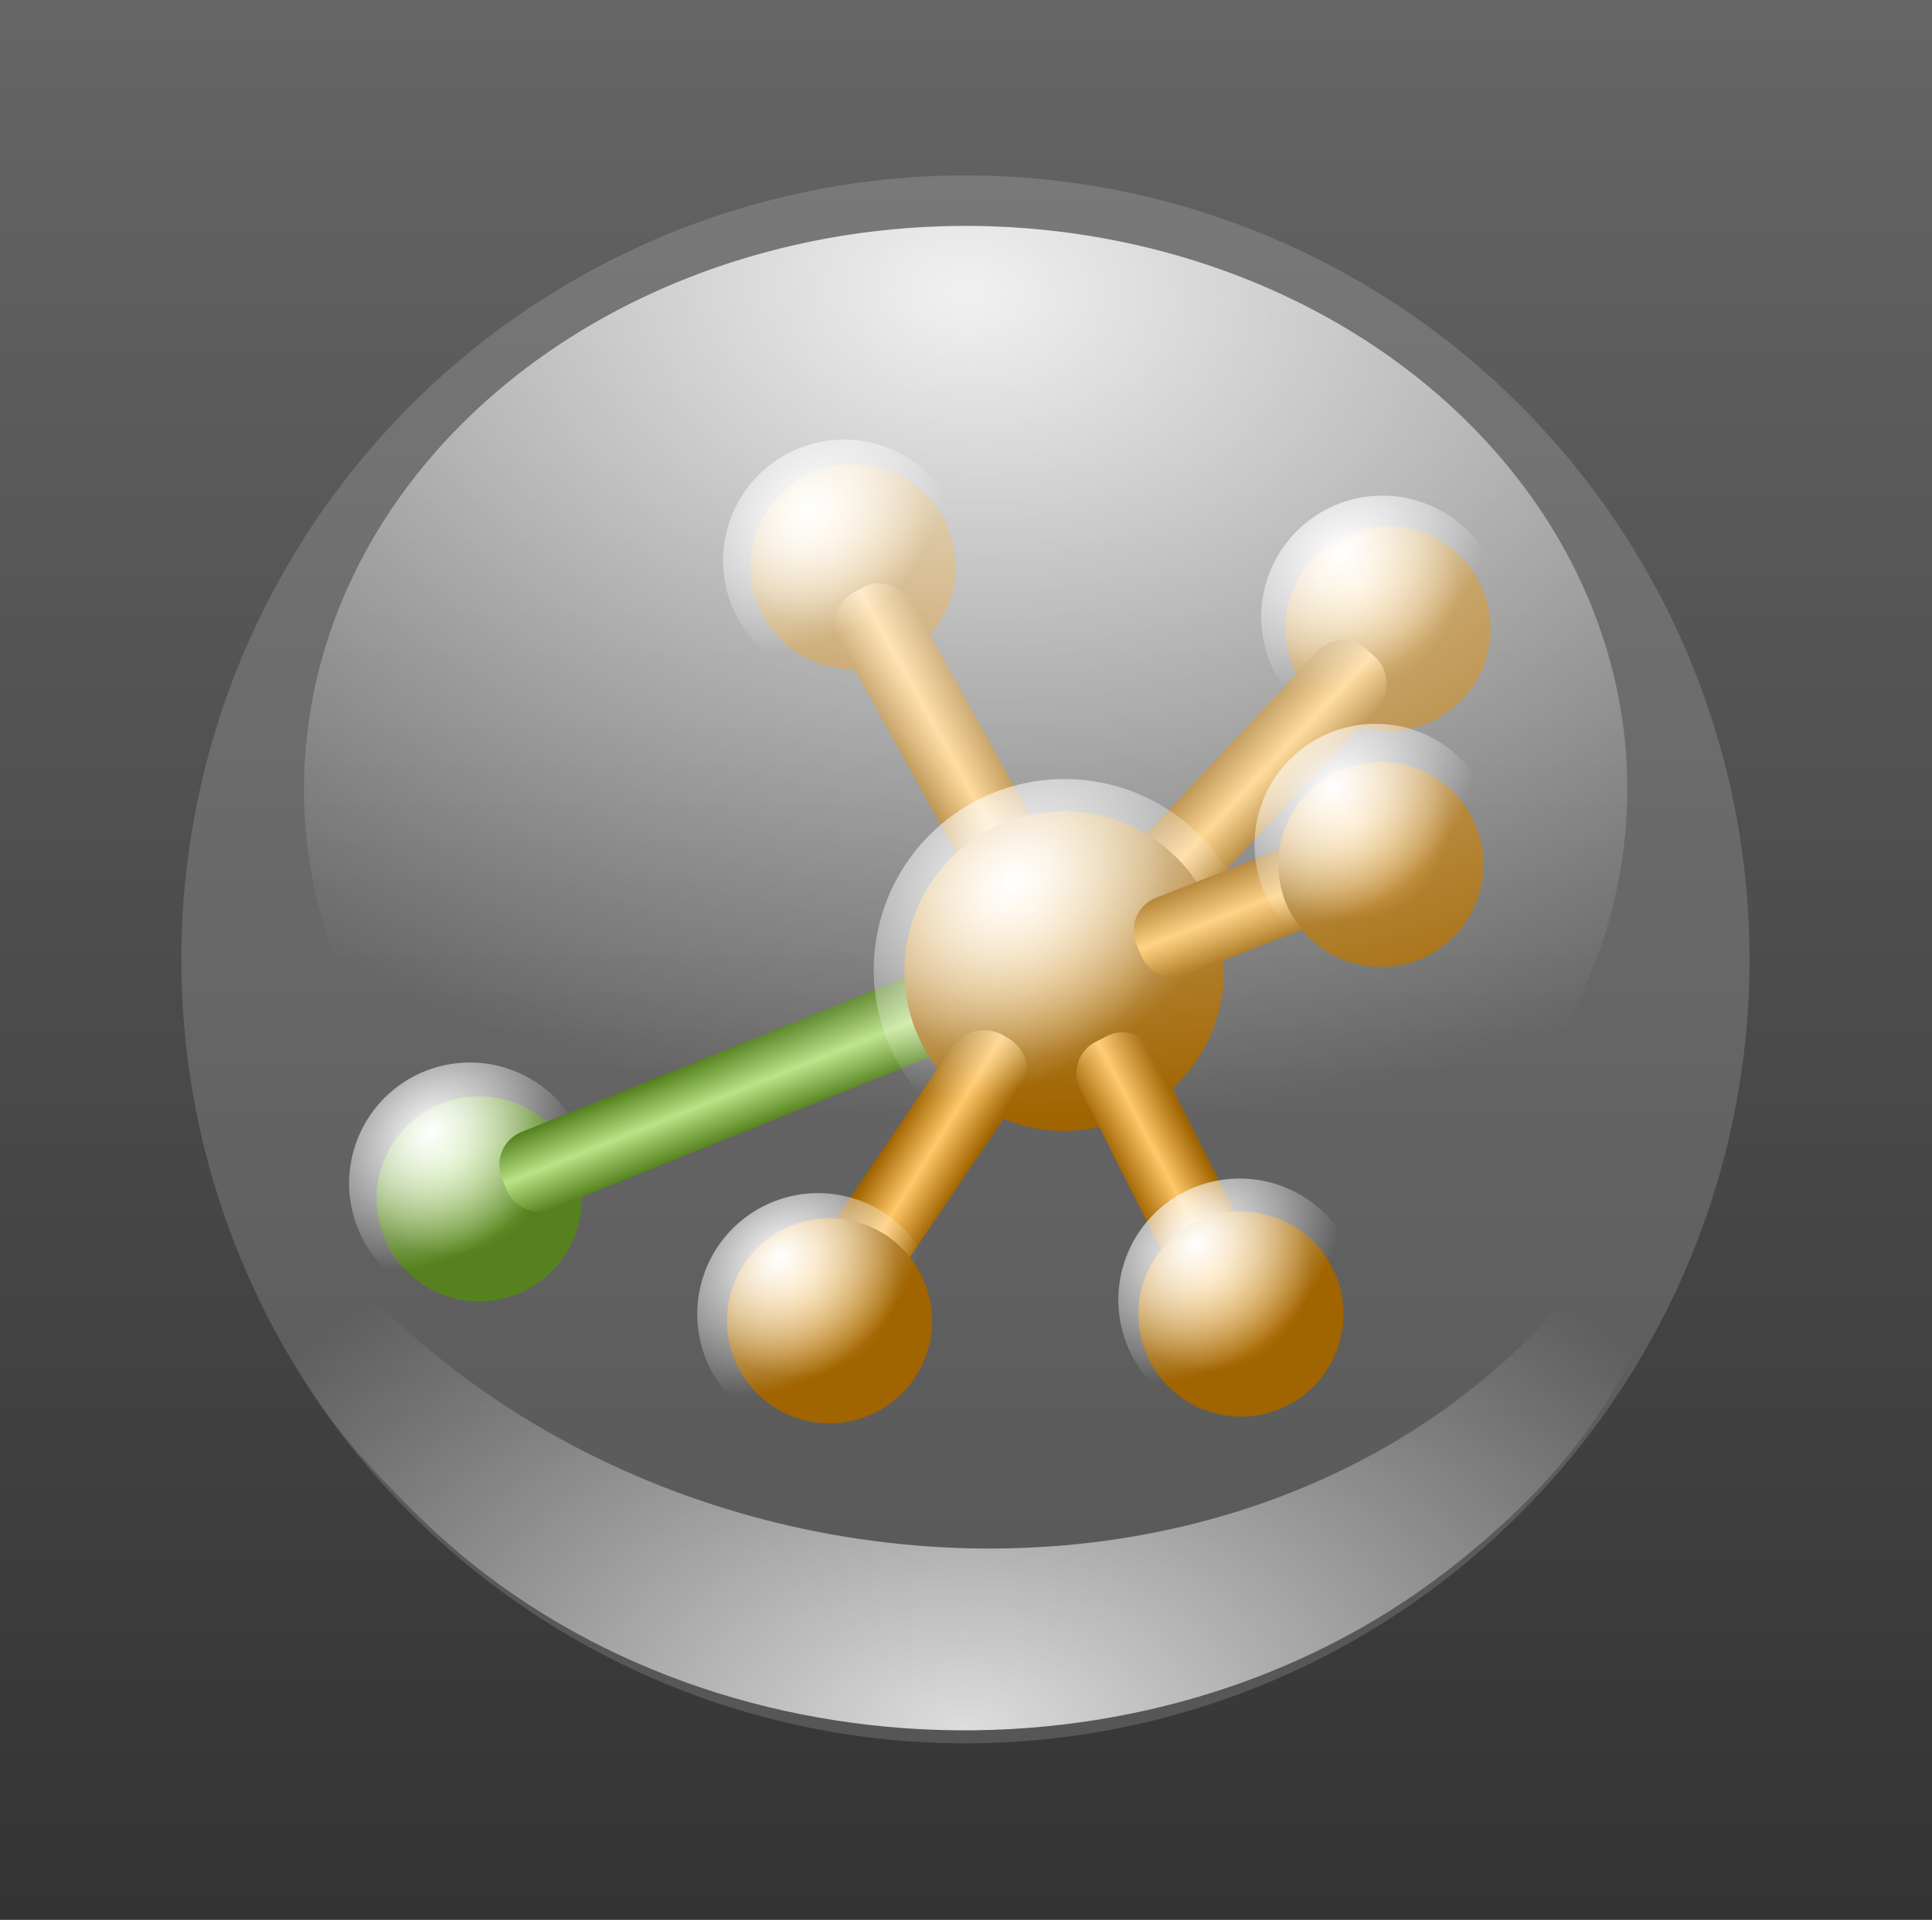
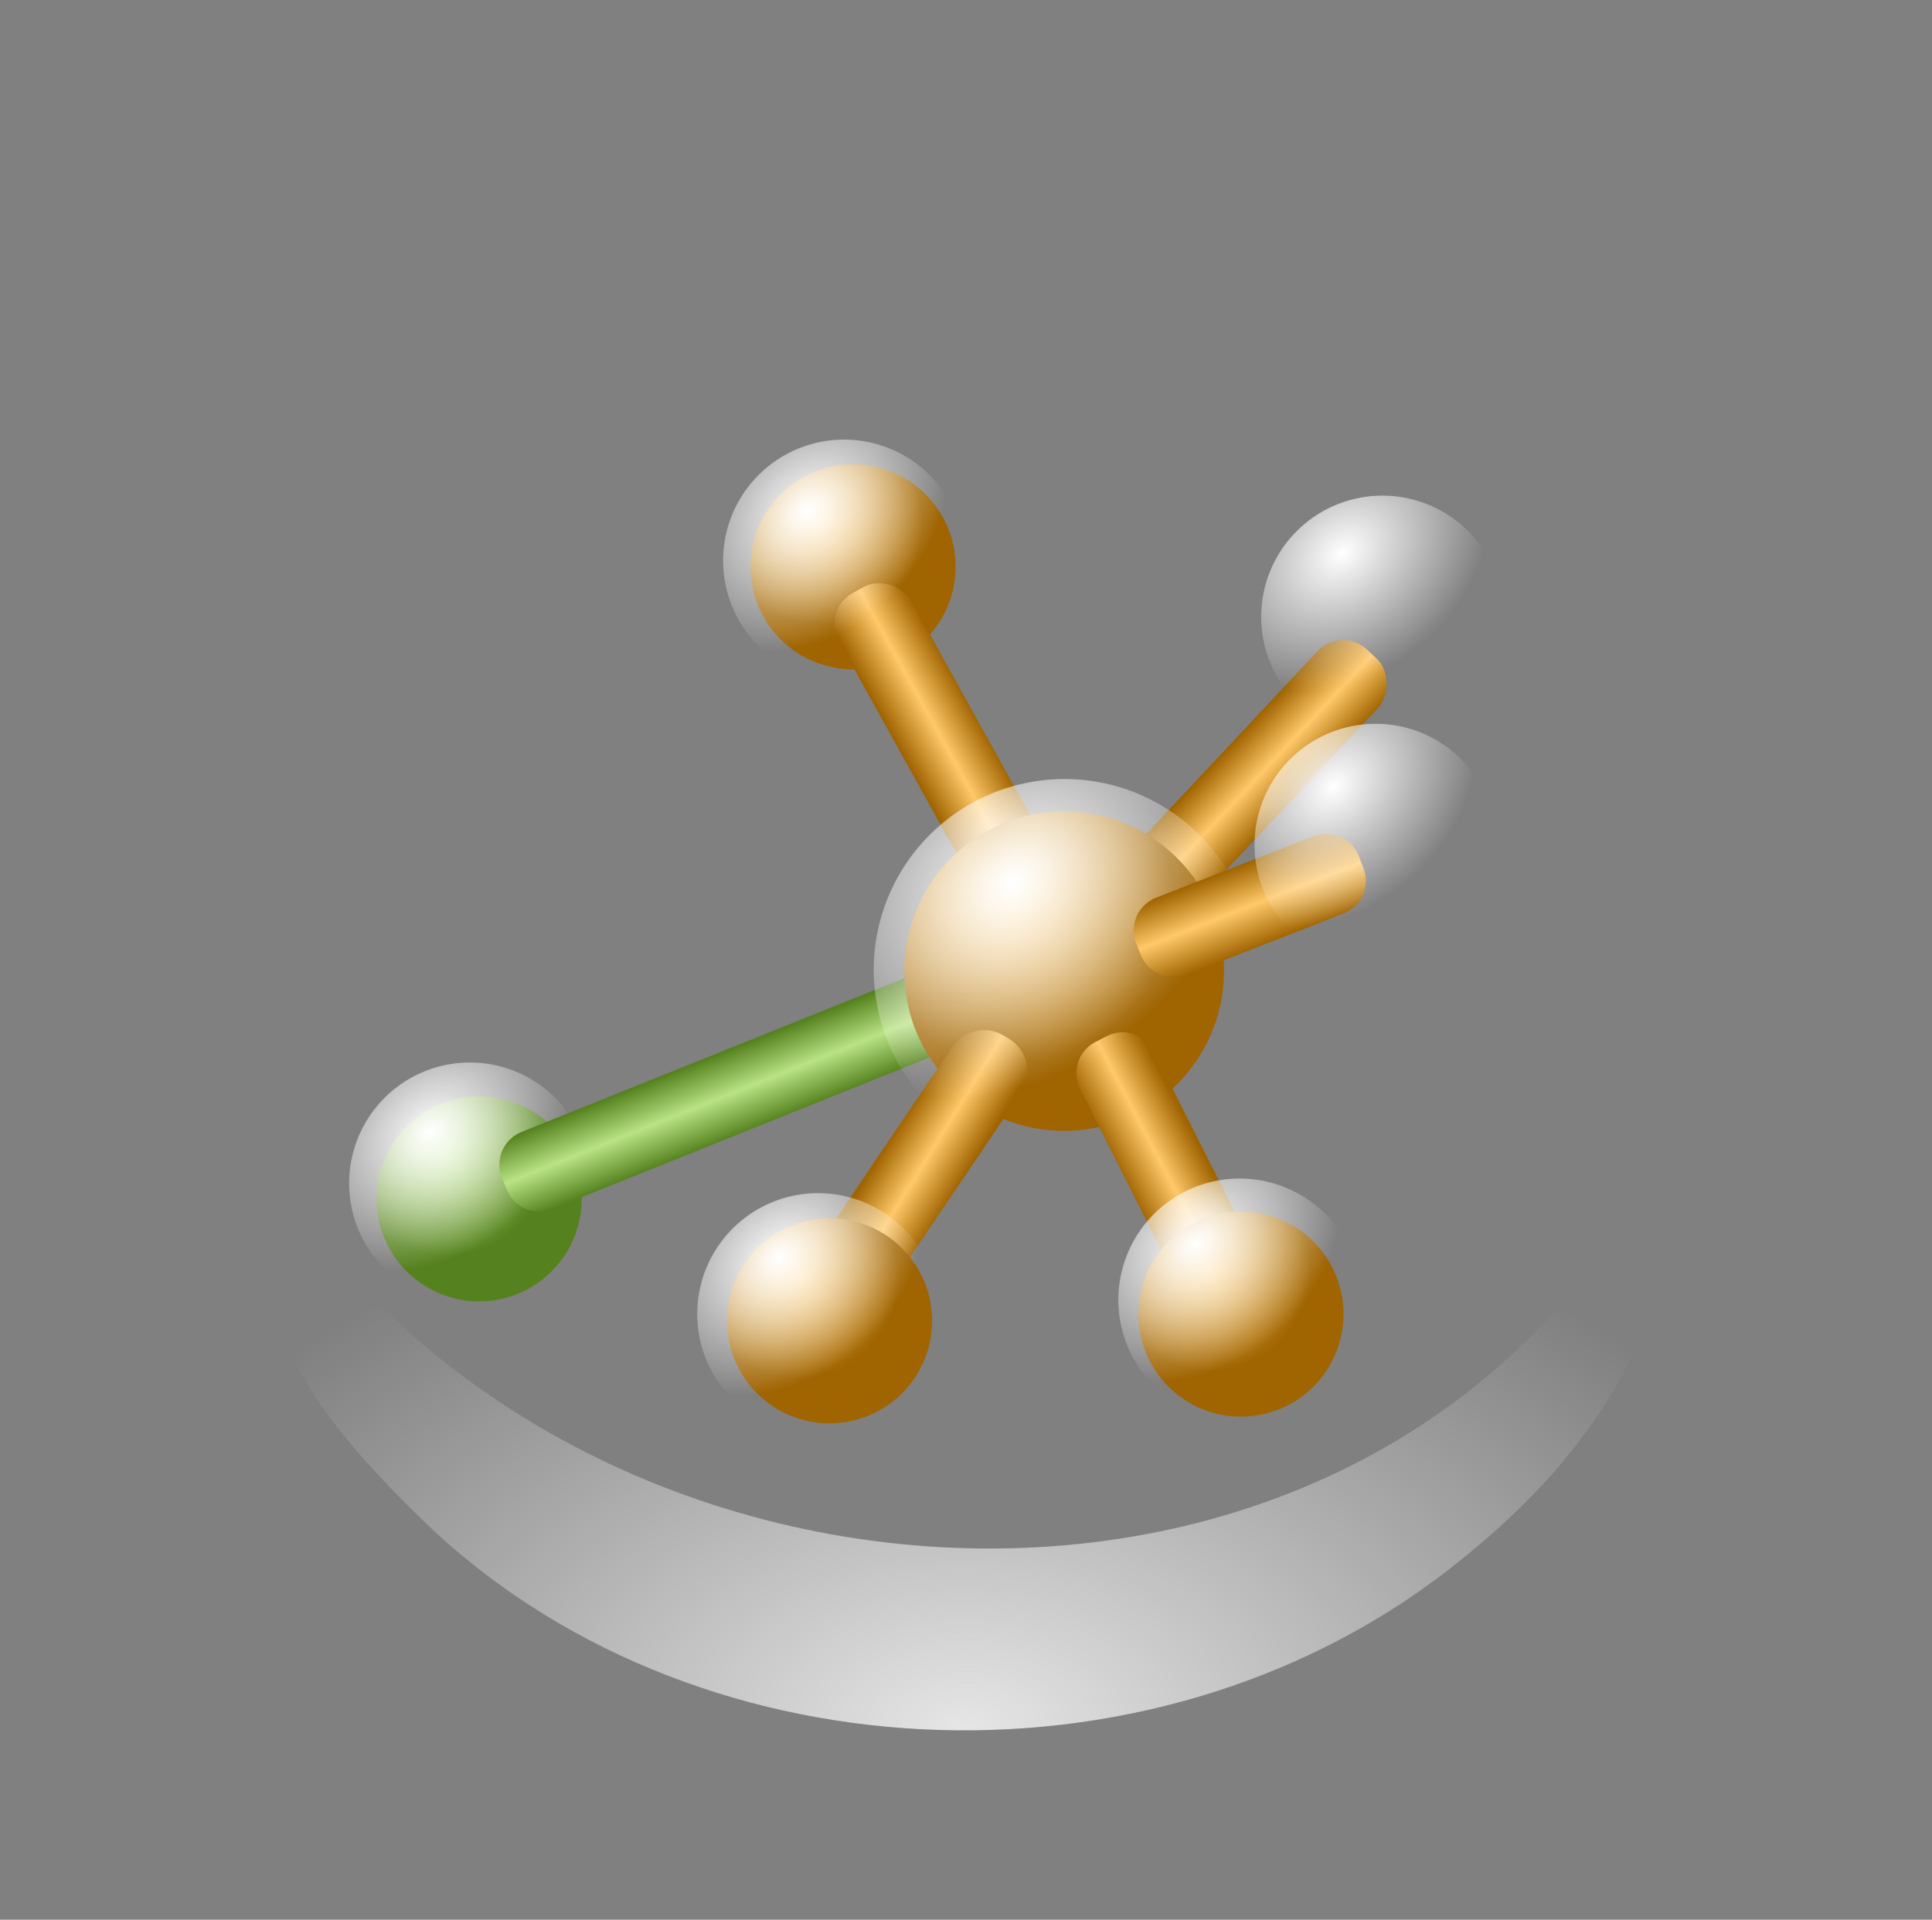
<svg xmlns="http://www.w3.org/2000/svg" xmlns:xlink="http://www.w3.org/1999/xlink" version="1.0" viewBox="0 0 109.28 108.61">
  <rect x="0" y="0" width="109.28" height="108.61" fill="#808080" stroke="none" />
  <defs>
    <linearGradient id="a">
      <stop stop-color="#fff" offset="0" />
      <stop stop-color="#fff" stop-opacity="0" offset="1" />
    </linearGradient>
    <radialGradient id="m" cx="46.329" cy="24.738" r="56" gradientTransform="matrix(0 .416 -.379 0 56.078 6.735)" gradientUnits="userSpaceOnUse">
      <stop stop-color="#fff" offset="0" />
      <stop stop-color="#fff" offset="1" />
    </radialGradient>
    <radialGradient id="b" cx="427.29" cy="377.4" r="40" gradientUnits="userSpaceOnUse">
      <stop stop-color="#ffc869" offset="0" />
      <stop stop-color="#a06400" offset="1" />
    </radialGradient>
    <linearGradient id="t" x1="320.36" x2="341.79" y1="652.01" y2="652.01" gradientTransform="matrix(.219 0 0 .17 412.06 -68.625)" gradientUnits="userSpaceOnUse">
      <stop stop-color="#a06400" offset="0" />
      <stop stop-color="#ffc869" offset=".5" />
      <stop stop-color="#a06400" offset="1" />
    </linearGradient>
    <linearGradient id="s" x1="320.36" x2="341.79" y1="652.01" y2="652.01" gradientTransform="matrix(.219 0 0 .17 21.676 352.79)" gradientUnits="userSpaceOnUse">
      <stop stop-color="#a06400" offset="0" />
      <stop stop-color="#ffc869" offset=".5" />
      <stop stop-color="#a06400" offset="1" />
    </linearGradient>
    <radialGradient id="l" cx="427.29" cy="377.4" r="40" gradientUnits="userSpaceOnUse">
      <stop stop-color="#b9e385" offset="0" />
      <stop stop-color="#55821e" offset="1" />
    </radialGradient>
    <radialGradient id="k" cx="441" cy="373.56" r="40" gradientTransform="matrix(1.324 0 0 1 -142.57 0)" gradientUnits="userSpaceOnUse" xlink:href="#a" />
    <linearGradient id="r" x1="320.36" x2="341.79" y1="652.01" y2="652.01" gradientTransform="matrix(-.081 -.203 .158 -.063 215.38 489.69)" gradientUnits="userSpaceOnUse">
      <stop stop-color="#55821e" offset="0" />
      <stop stop-color="#b9e385" offset=".5" />
      <stop stop-color="#55821e" offset="1" />
    </linearGradient>
    <linearGradient id="q" x1="320.36" x2="341.79" y1="652.01" y2="652.01" gradientTransform="matrix(-.186 -.115 .115 -.186 295.27 539.2)" gradientUnits="userSpaceOnUse">
      <stop stop-color="#a06400" offset="0" />
      <stop stop-color="#ffc869" offset=".5" />
      <stop stop-color="#a06400" offset="1" />
    </linearGradient>
    <linearGradient id="p" x1="320.36" x2="341.79" y1="652.01" y2="652.01" gradientTransform="matrix(-.194 .102 -.079 -.151 434.57 447.09)" gradientUnits="userSpaceOnUse">
      <stop stop-color="#a06400" offset="0" />
      <stop stop-color="#ffc869" offset=".5" />
      <stop stop-color="#a06400" offset="1" />
    </linearGradient>
    <radialGradient id="j" cx="440.93" cy="371.49" r="40" gradientTransform="matrix(1.324 0 0 1 -142.57 0)" gradientUnits="userSpaceOnUse" xlink:href="#a" />
    <radialGradient id="i" cx="442.18" cy="373.79" r="40" gradientTransform="matrix(1.324 0 0 1 -142.57 0)" gradientUnits="userSpaceOnUse" xlink:href="#a" />
    <linearGradient id="o" x1="320.36" x2="341.79" y1="652.01" y2="652.01" gradientTransform="matrix(.08 .204 -.159 .062 398.66 262.59)" gradientUnits="userSpaceOnUse">
      <stop stop-color="#a06400" offset="0" />
      <stop stop-color="#ffc869" offset=".5" />
      <stop stop-color="#a06400" offset="1" />
    </linearGradient>
    <radialGradient id="h" cx="442.08" cy="370.29" r="40" gradientTransform="matrix(1.324 0 0 1 -142.57 0)" gradientUnits="userSpaceOnUse" xlink:href="#a" />
    <radialGradient id="g" cx="442.29" cy="374.65" r="40" gradientTransform="matrix(1.324 0 0 1 -142.57 0)" gradientUnits="userSpaceOnUse" xlink:href="#a" />
    <radialGradient id="f" cx="441.78" cy="372.44" r="40" gradientTransform="matrix(1.324 0 0 1 -142.57 0)" gradientUnits="userSpaceOnUse" xlink:href="#a" />
    <radialGradient id="e" cx="442.11" cy="371.43" r="40" gradientTransform="matrix(1.324 0 0 1 -142.57 0)" gradientUnits="userSpaceOnUse" xlink:href="#a" />
    <radialGradient id="d" cx="246.96" cy="158.51" r="40.834" gradientTransform="matrix(1.263 0 0 .778 -3.401 292.59)" gradientUnits="userSpaceOnUse">
      <stop stop-color="#fff" offset="0" />
      <stop stop-color="#f9f9f9" stop-opacity="0" offset="1" />
    </radialGradient>
    <radialGradient id="c" cx="443.81" cy="360.17" r="40" gradientTransform="matrix(1.742 .24 -.092 1.475 -294.9 -277.64)" gradientUnits="userSpaceOnUse" xlink:href="#a" />
    <linearGradient id="n" x1="333.29" x2="333.29" y1="459.5" y2="350.32" gradientUnits="userSpaceOnUse">
      <stop stop-color="#333" offset="0" />
      <stop stop-color="#666" offset="1" />
    </linearGradient>
  </defs>
  <g transform="translate(-284.29 -350.9)">
    <g transform="translate(30.361 32.84)">
-       <rect transform="translate(-30.361 -32.84)" x="284.29" y="350.9" width="109.28" height="108.61" fill="url(#n)" />
-       <path transform="matrix(.792 0 0 .792 249.93 321.65)" d="m130 64a56 56 0 1 1-112 0 56 56 0 1 1 112 0z" fill="url(#m)" opacity=".15" />
      <path transform="matrix(.145 0 0 .145 238.38 292.85)" d="m480 395a40 40 0 1 1-80 0 40 40 0 1 1 80 0z" fill="url(#b)" />
-       <path transform="matrix(.145 0 0 .145 268.64 296.35)" d="m480 395a40 40 0 1 1-80 0 40 40 0 1 1 80 0z" fill="url(#b)" />
      <rect transform="matrix(.73 .684 -.684 .73 0 0)" x="482.16" y="32.408" width="4.689" height="20.077" ry="1.984" fill="url(#t)" />
      <rect transform="matrix(.875 -.485 .485 .875 0 0)" x="91.774" y="453.82" width="4.689" height="20.077" ry="1.984" fill="url(#s)" />
      <path transform="matrix(.145 0 0 .145 217.23 328.61)" d="m480 395a40 40 0 1 1-80 0 40 40 0 1 1 80 0z" fill="url(#l)" />
      <path transform="matrix(.129 -.112 .112 .129 179.51 383.33)" d="m480 395a40 40 0 1 1-80 0 40 40 0 1 1 80 0z" fill="url(#k)" />
      <path d="m282.58 385.35-0.26-0.67c-0.41-1.02 0.09-2.17 1.11-2.58l23.28-9.36c1.02-0.41 2.17 0.09 2.58 1.11l0.26 0.67c0.41 1.02-0.08 2.17-1.11 2.58l-23.28 9.36c-1.02 0.41-2.17-0.09-2.58-1.11z" fill="url(#r)" />
      <path transform="matrix(.226 0 0 .226 214.68 283.73)" d="m480 395a40 40 0 1 1-80 0 40 40 0 1 1 80 0z" fill="url(#b)" />
      <path d="m301.87 390.8-0.26-0.16c-1.03-0.64-1.66-1.68-1.02-2.71l7.14-10.55c0.64-1.03 1.98-1.35 3.01-0.71l0.27 0.16c1.03 0.64 1.35 1.98 0.71 3.01l-7.14 10.55c-0.64 1.03-1.67 1.05-2.71 0.41z" fill="url(#q)" />
      <path transform="matrix(.145 0 0 .145 237.05 335.51)" d="m480 395a40 40 0 1 1-80 0 40 40 0 1 1 80 0z" fill="url(#b)" />
      <path d="m323.83 391.07-0.64 0.33c-0.97 0.51-2.17 0.14-2.68-0.84l-5.47-10.86c-0.51-0.97-0.14-2.17 0.83-2.68l0.64-0.33c0.98-0.51 2.17-0.14 2.68 0.84l5.47 10.86c0.51 0.97 0.14 2.17-0.83 2.68z" fill="url(#p)" />
      <path transform="matrix(.145 0 0 .145 260.32 335.13)" d="m480 395a40 40 0 1 1-80 0 40 40 0 1 1 80 0z" fill="url(#b)" />
      <path transform="matrix(.13 -.112 .112 .13 222.61 389.53)" d="m480 395a40 40 0 1 1-80 0 40 40 0 1 1 80 0z" fill="url(#j)" />
      <path transform="matrix(.212 -.167 .167 .212 154.9 362.67)" d="m480 395a40 40 0 1 1-80 0 40 40 0 1 1 80 0z" fill="url(#i)" />
      <path d="m330.79 366.5 0.26 0.67c0.4 1.03-0.1 2.17-1.13 2.57l-8.89 3.47c-1.03 0.4-2.17-0.1-2.57-1.12l-0.27-0.67c-0.4-1.03 0.11-2.17 1.13-2.57l8.9-3.48c1.02-0.4 2.17 0.11 2.57 1.13z" fill="url(#o)" />
-       <path transform="matrix(.145 0 0 .145 268.24 309.69)" d="m480 395a40 40 0 1 1-80 0 40 40 0 1 1 80 0z" fill="url(#b)" />
      <path transform="matrix(.134 -.107 .107 .134 230.9 347.11)" d="m480 395a40 40 0 1 1-80 0 40 40 0 1 1 80 0z" fill="url(#h)" />
      <path transform="matrix(.121 -.121 .121 .121 200.64 355.22)" d="m480 395a40 40 0 1 1-80 0 40 40 0 1 1 80 0z" fill="url(#g)" />
      <path transform="matrix(.13 -.111 .111 .13 199.16 389.89)" d="m480 395a40 40 0 1 1-80 0 40 40 0 1 1 80 0z" fill="url(#f)" />
      <path transform="matrix(.126 -.116 .116 .126 230.48 367.13)" d="m480 395a40 40 0 1 1-80 0 40 40 0 1 1 80 0z" fill="url(#e)" />
      <path d="m349.41 380.12c-14.25 35.09-64.89 32.51-81.67 1.58 0.67 10.61 2.12 14.57 10.02 22.29 15.11 14.74 41.12 16.04 58.07 2.9 10.63-8.24 13.2-16.42 13.58-26.77z" fill="url(#d)" opacity=".8" />
-       <path transform="matrix(.926 -.114 .134 .788 -151.82 101.59)" d="m480 395a40 40 0 1 1-80 0 40 40 0 1 1 80 0z" fill="url(#c)" opacity=".9" />
    </g>
  </g>
</svg>